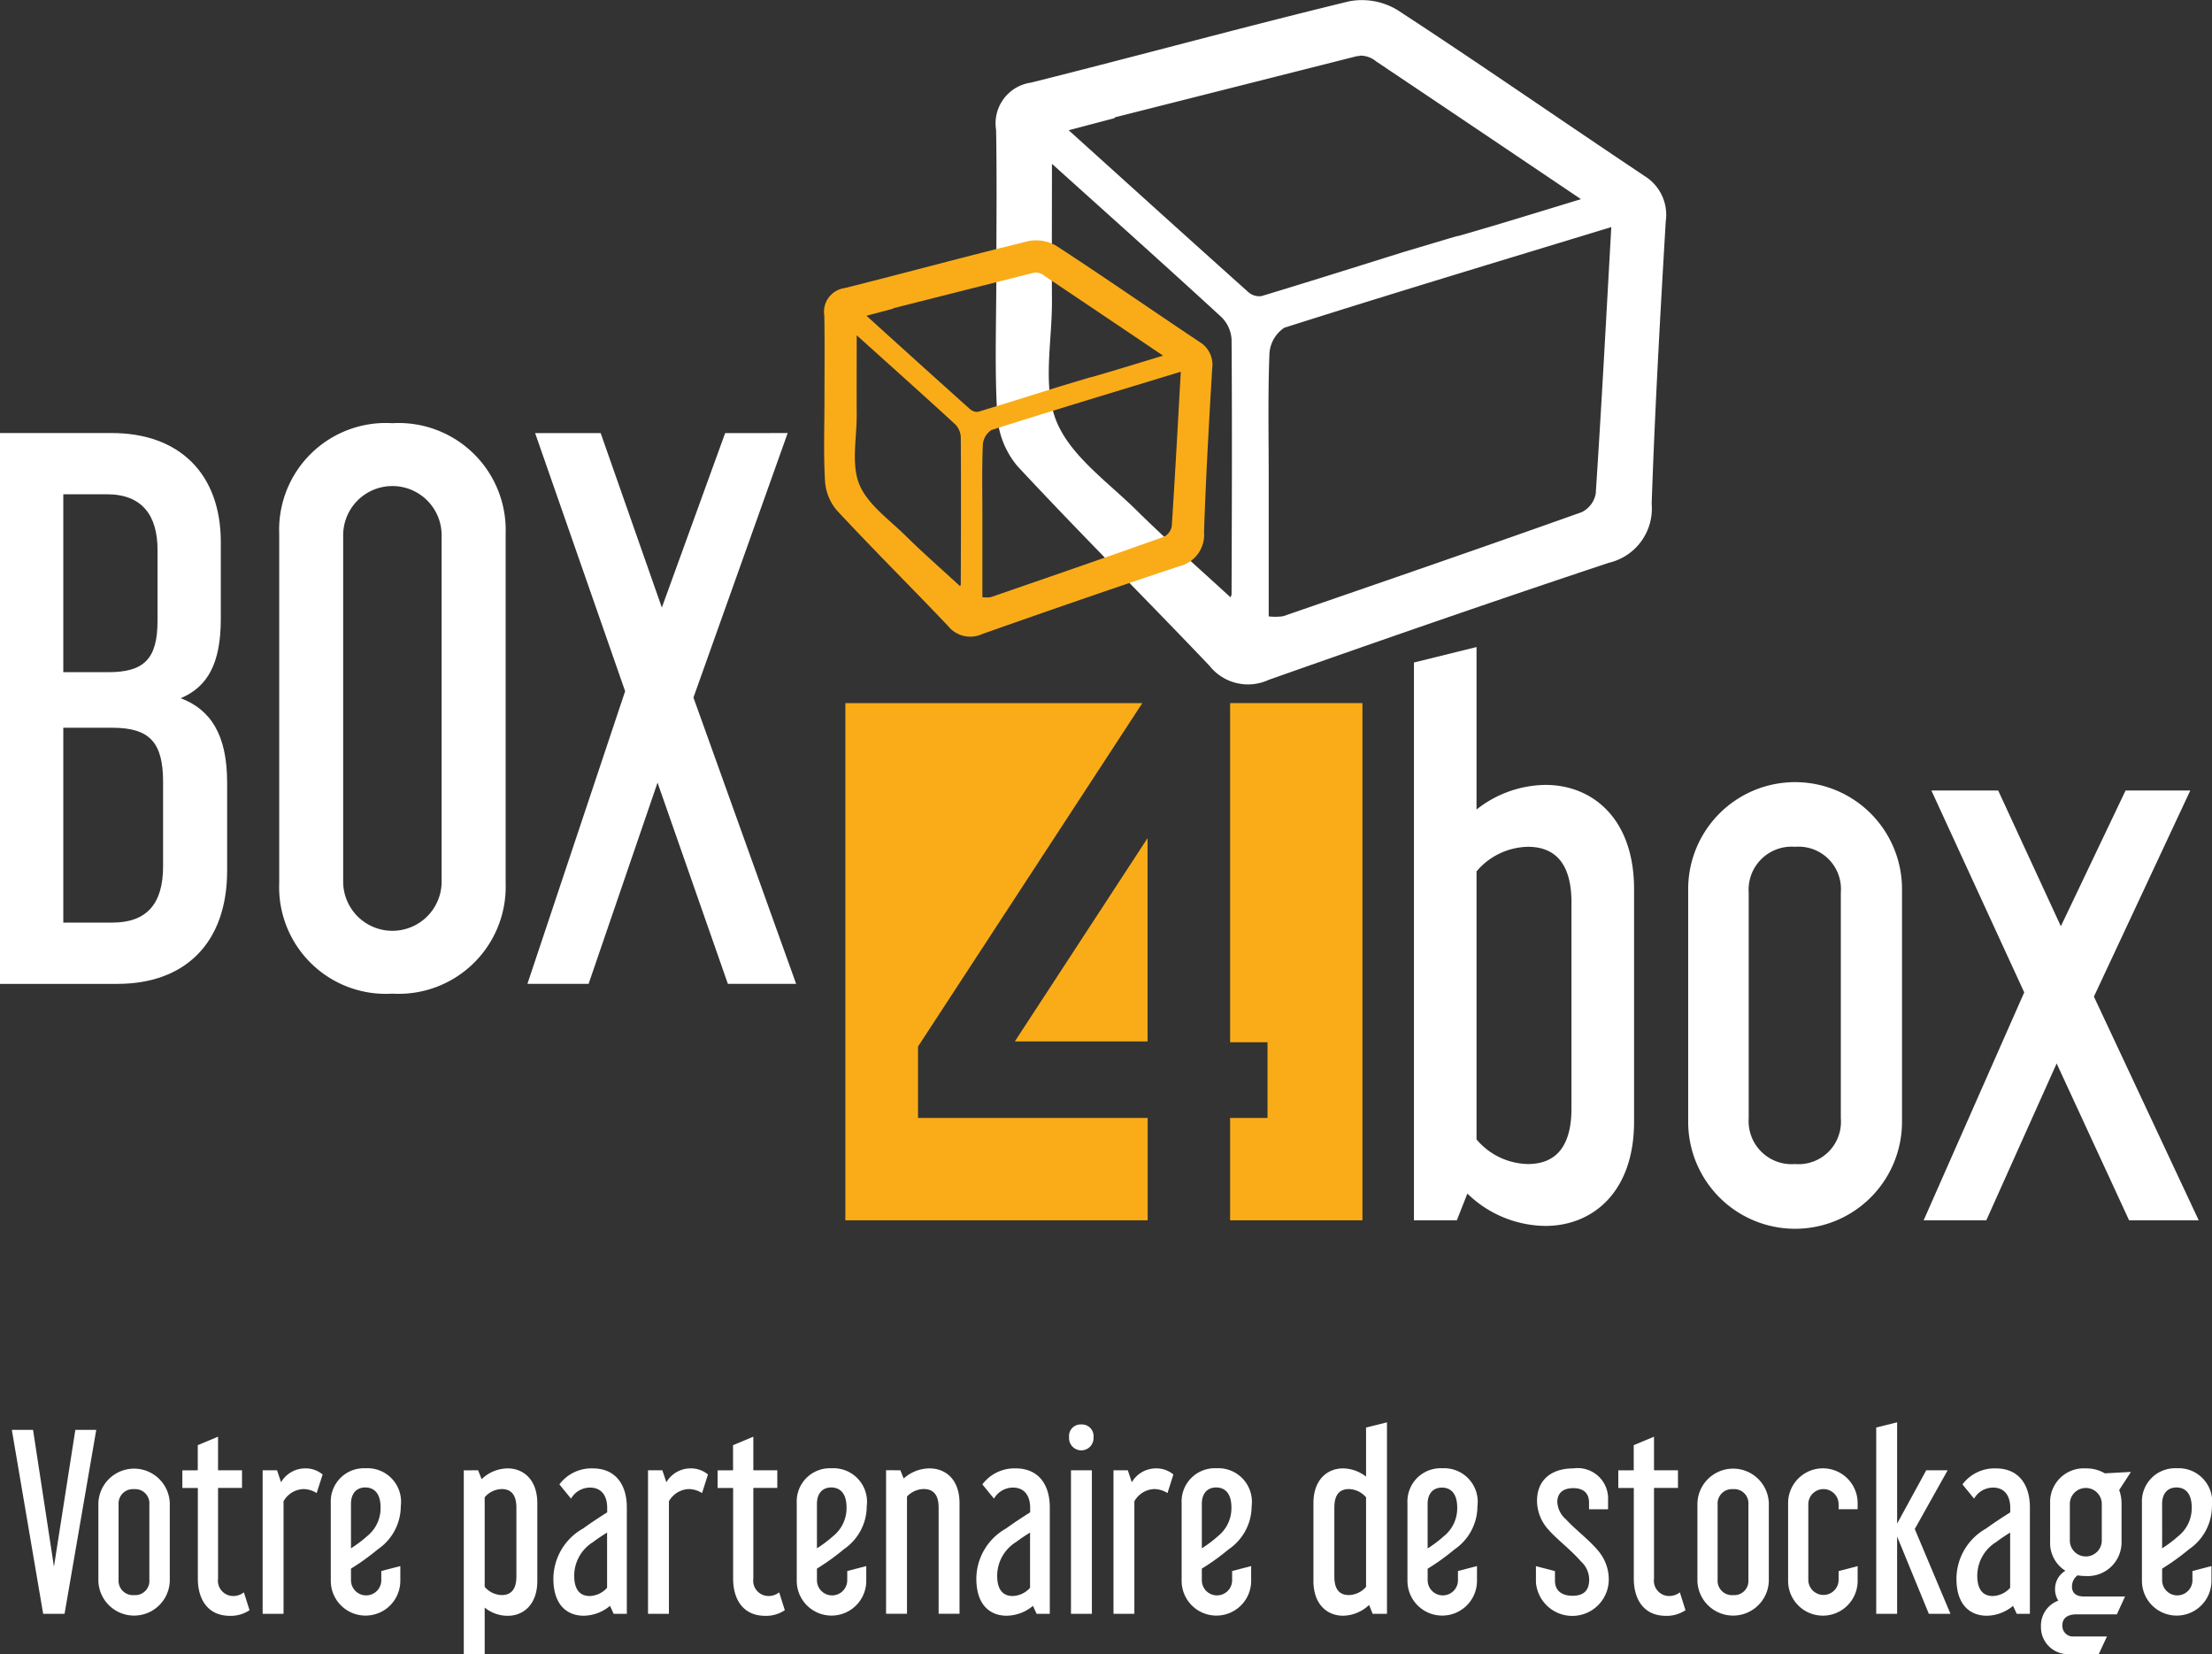
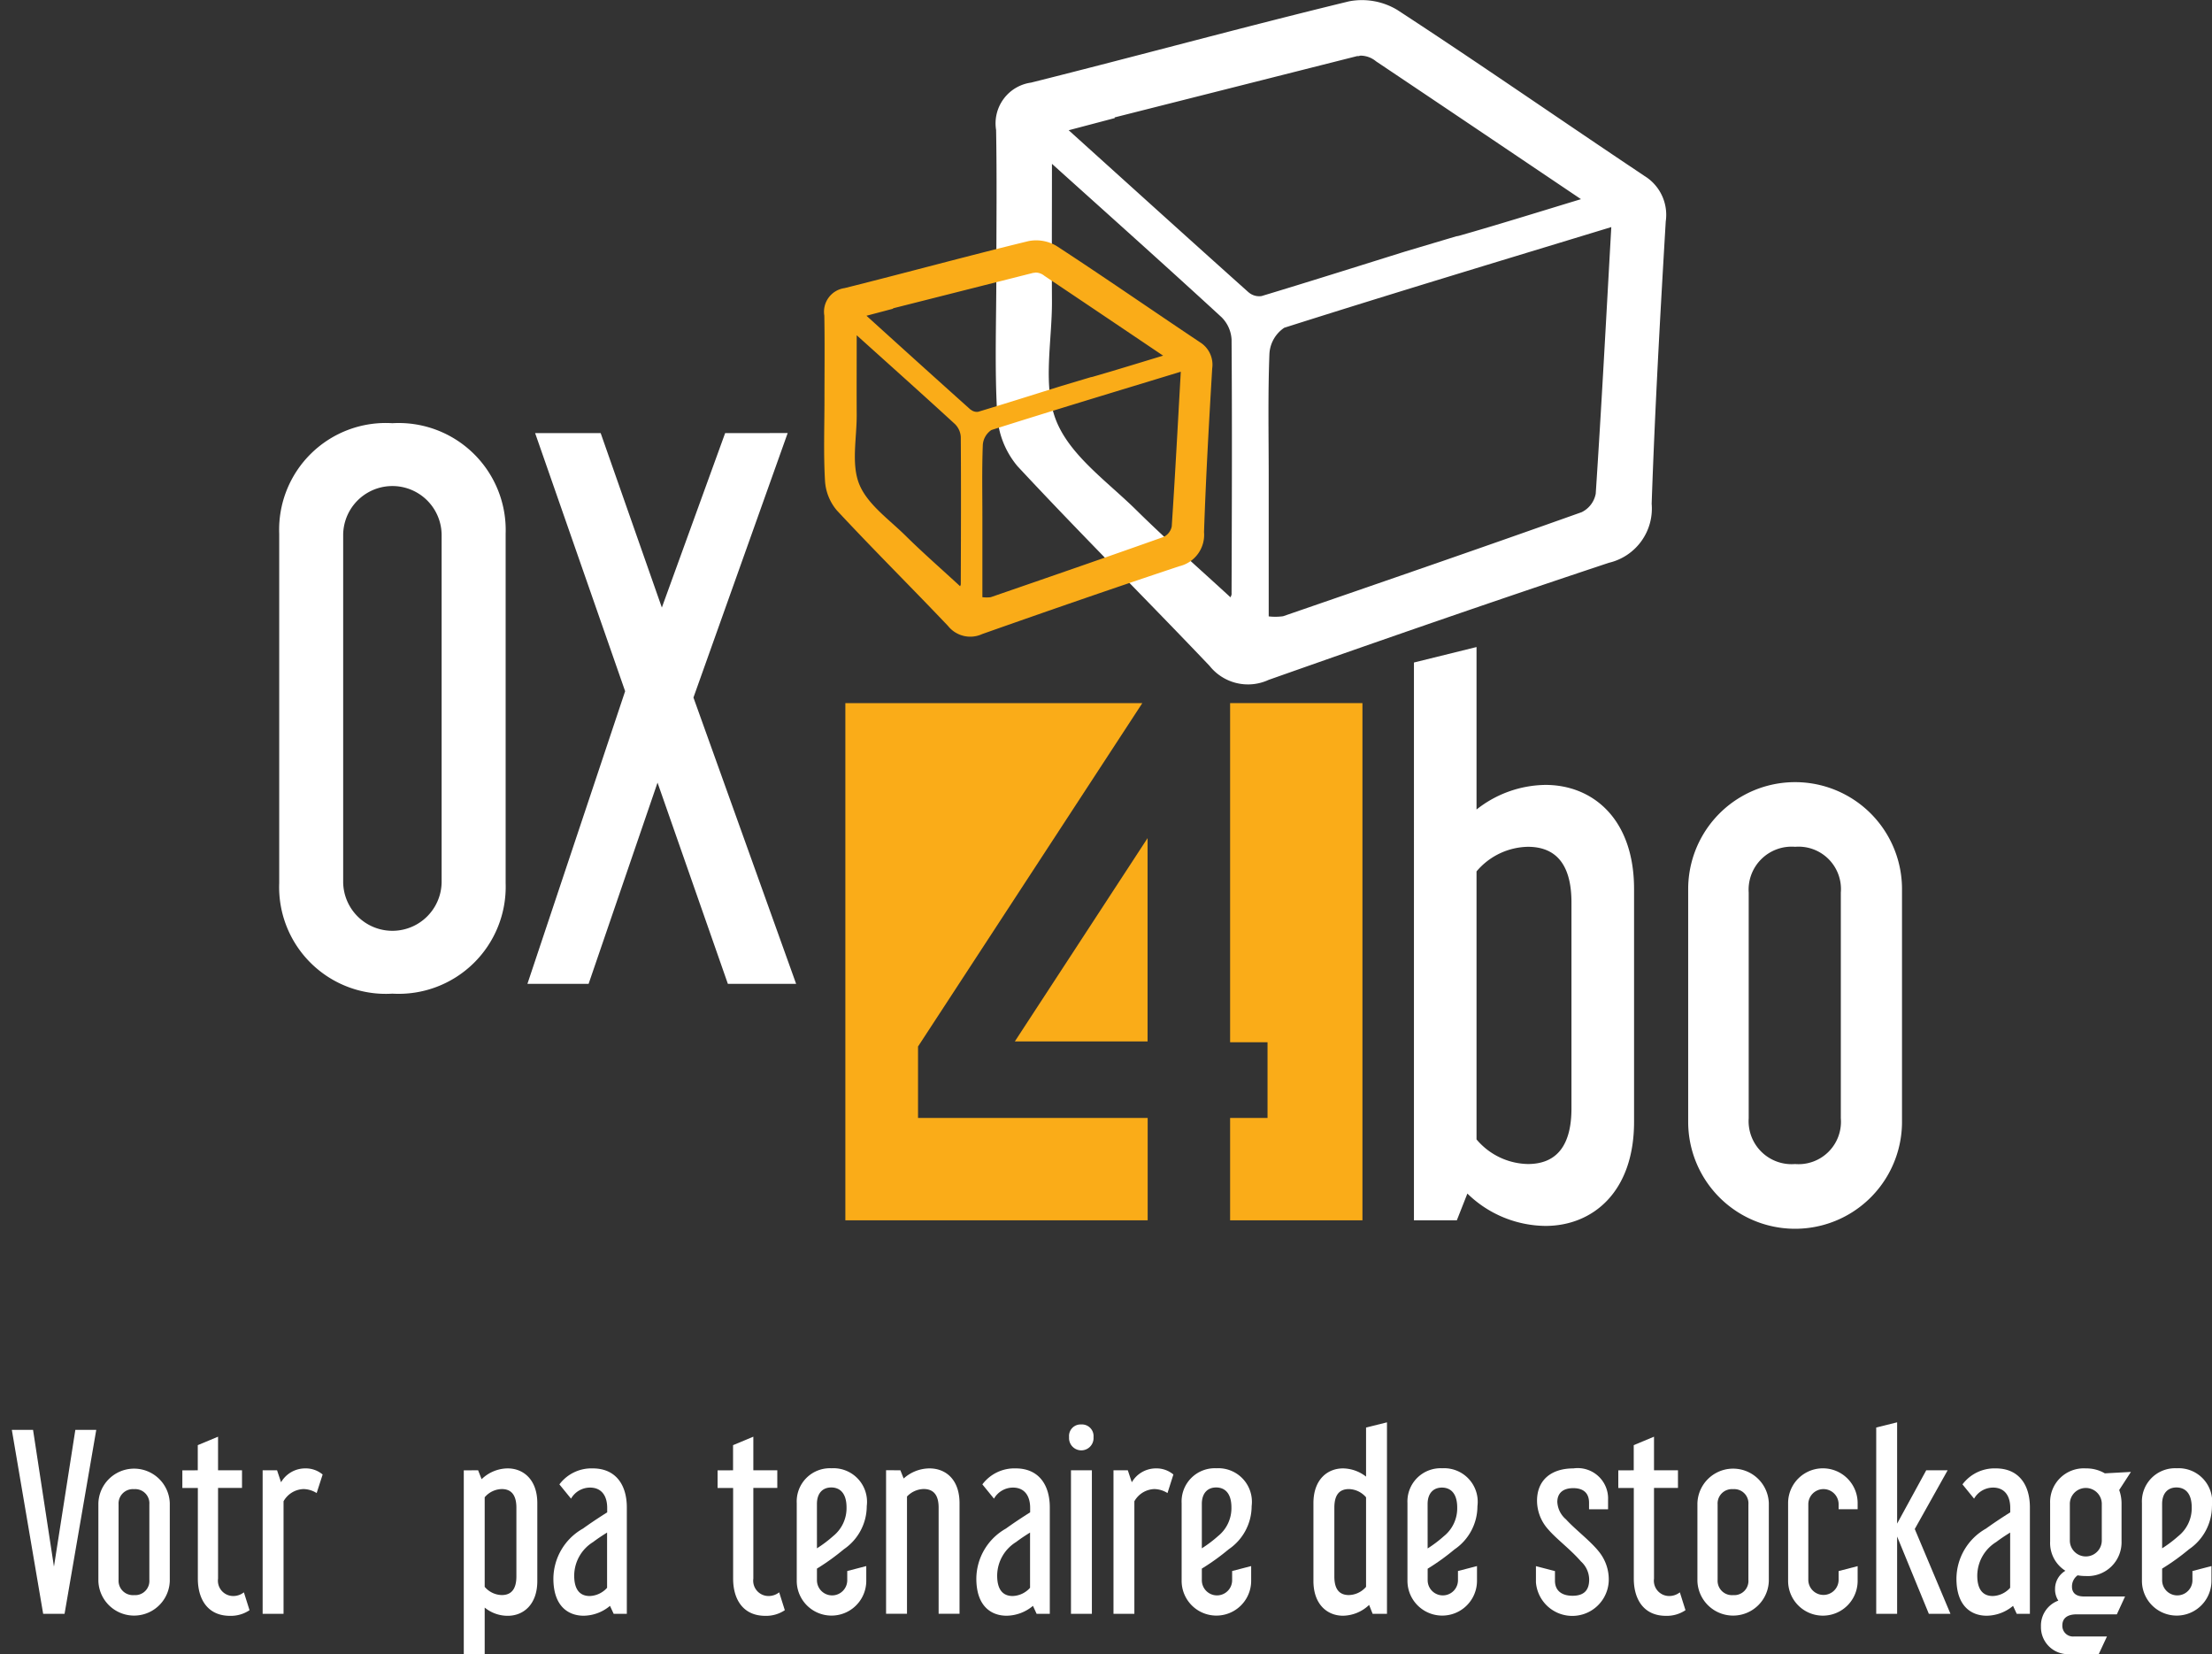
<svg xmlns="http://www.w3.org/2000/svg" width="120" height="89.714" viewBox="0 0 120 89.714">
  <rect x="0" y="0" width="120" height="89.714" fill="#333333" stroke="none" />
  <defs>
    <clipPath id="a">
      <rect width="120" height="89.714" fill="none" />
    </clipPath>
  </defs>
  <g clip-path="url(#a)">
    <path d="M258.162,9.521c-4.469-2.98-8.879-6.05-13.378-8.983a3.719,3.719,0,0,0-2.617-.464c-5.765,1.4-11.489,2.966-17.245,4.407a2.232,2.232,0,0,0-1.9,2.571c.047,2.608.014,5.218.013,7.827,0,2.557-.1,5.119.051,7.667a4.712,4.712,0,0,0,1.1,2.745c3.411,3.666,6.968,7.2,10.418,10.828a2.663,2.663,0,0,0,3.2.759c6.138-2.166,12.289-4.3,18.466-6.353a3.02,3.02,0,0,0,2.316-3.2c.176-5.108.461-10.212.764-15.314a2.472,2.472,0,0,0-1.191-2.488M235.8,32.193c0,.13-.1.26-.075.195-1.683-1.551-3.437-3.082-5.091-4.715-1.557-1.537-3.584-2.948-4.346-4.841s-.224-4.316-.236-6.506c-.013-2.327,0-4.655,0-7.439,3.335,3,6.288,5.64,9.2,8.319a1.846,1.846,0,0,1,.544,1.208c.033,4.593.016,9.186,0,13.779m.932-16.328c-3.175-2.84-6.334-5.7-9.768-8.8l2.5-.659-.009-.037,13.191-3.334,0,.019.145-.035a1.321,1.321,0,0,1,.846.308c3.586,2.4,7.162,4.812,11.118,7.476-2.44.741-4.515,1.389-6.606,1.984a1.1,1.1,0,0,1-.156.03l-2.771.825c-2.794.874-5.289,1.662-7.794,2.417a.876.876,0,0,1-.7-.2M255.55,26.787a1.4,1.4,0,0,1-.759.993C249.4,29.7,244,31.56,238.592,33.425a3.093,3.093,0,0,1-.781.008c0-2.542,0-5.033,0-7.524,0-2.242-.048-4.485.039-6.723a1.82,1.82,0,0,1,.805-1.408c5.787-1.839,11.6-3.589,17.741-5.46-.283,5.028-.533,9.751-.845,14.47" transform="translate(-168.984 -0.001)" fill="#fff" />
    <path d="M204.928,59.3c-2.588-1.726-5.142-3.5-7.748-5.2a2.153,2.153,0,0,0-1.516-.269c-3.339.812-6.654,1.718-9.987,2.552a1.293,1.293,0,0,0-1.1,1.489c.027,1.51.008,3.022.008,4.533,0,1.481-.057,2.965.03,4.441a2.73,2.73,0,0,0,.639,1.59c1.975,2.123,4.036,4.168,6.034,6.271a1.542,1.542,0,0,0,1.853.44c3.555-1.255,7.117-2.489,10.694-3.679a1.749,1.749,0,0,0,1.341-1.855c.1-2.958.267-5.914.443-8.869a1.432,1.432,0,0,0-.69-1.441m-12.949,13.13c0,.076-.06.151-.044.113-.975-.9-1.99-1.785-2.948-2.73-.9-.89-2.076-1.708-2.517-2.8s-.13-2.5-.137-3.768c-.008-1.348,0-2.7,0-4.308,1.931,1.739,3.642,3.267,5.331,4.818a1.069,1.069,0,0,1,.315.7c.019,2.66.009,5.32,0,7.98m.54-9.456c-1.839-1.645-3.669-3.3-5.657-5.1l1.446-.382-.005-.021,7.639-1.931,0,.011.084-.02a.764.764,0,0,1,.49.178c2.077,1.389,4.148,2.787,6.439,4.329-1.413.429-2.615.8-3.826,1.149a.62.62,0,0,1-.09.017l-1.6.478c-1.618.506-3.063.963-4.514,1.4a.508.508,0,0,1-.4-.113m10.9,6.326a.81.81,0,0,1-.44.575c-3.12,1.109-6.251,2.189-9.381,3.269a1.8,1.8,0,0,1-.453,0V68.789c0-1.3-.028-2.6.023-3.894a1.055,1.055,0,0,1,.466-.815c3.352-1.065,6.719-2.078,10.274-3.162-.164,2.912-.309,5.647-.49,8.38" transform="translate(-139.858 -40.756)" fill="#faac18" />
-     <path d="M6.066,96.965c3.663,0,5.913,2.213,5.913,5.913v4.158c0,2.442-.725,3.7-2.175,4.311,1.6.61,2.518,1.946,2.518,4.578V120.7c0,3.93-2.289,6.142-5.951,6.142H0V96.965ZM3.434,109.936H5.875c1.946,0,2.671-.725,2.671-2.785V103.3c0-1.869-.839-3.014-2.747-3.014H3.434Zm0,13.582H6.1c1.869,0,2.747-1.03,2.747-3.052v-4.578c0-2.137-.725-2.938-2.747-2.938H3.434Z" transform="translate(0 -73.477)" fill="#fff" />
    <path d="M74.814,119.711a5.807,5.807,0,0,1-6.142,5.99,5.786,5.786,0,0,1-6.142-5.99V100.75a5.786,5.786,0,0,1,6.142-5.99,5.806,5.806,0,0,1,6.142,5.99ZM66,119.673a2.671,2.671,0,0,0,5.341,0V100.788a2.671,2.671,0,0,0-5.341,0Z" transform="translate(-47.383 -71.806)" fill="#fff" />
    <path d="M132.245,96.965l-5.112,14.345,5.57,15.528H129l-3.815-10.912-3.739,10.912h-3.319l5.3-15.871-4.883-14H122.1l3.319,9.462,3.434-9.462Z" transform="translate(-89.514 -73.476)" fill="#fff" />
    <path d="M320.052,144.88v8.813a6.133,6.133,0,0,1,3.739-1.335c2.556,0,4.807,1.831,4.807,5.646v12.628c0,3.815-2.251,5.646-4.807,5.646a6.143,6.143,0,0,1-4.235-1.755l-.572,1.45h-2.327V145.719Zm0,12.17v14.536a3.733,3.733,0,0,0,2.785,1.335c1.641,0,2.365-1.106,2.365-3.014V158.729c0-1.907-.725-3.014-2.365-3.014a3.733,3.733,0,0,0-2.785,1.335" transform="translate(-239.951 -109.785)" fill="#fff" />
    <path d="M389.681,194.025a5.8,5.8,0,0,1-11.6,0V181.4a5.8,5.8,0,0,1,11.6,0Zm-8.317-.191a2.333,2.333,0,0,0,2.518,2.48,2.3,2.3,0,0,0,2.48-2.48V181.587a2.3,2.3,0,0,0-2.48-2.48,2.333,2.333,0,0,0-2.518,2.48Z" transform="translate(-286.498 -133.177)" fill="#fff" />
-     <path d="M445.3,177.01l-5.227,11.178,5.685,12.132h-3.777l-3.93-8.508-3.815,8.508h-3.4l5.456-12.361-5.036-10.95h3.624l3.4,7.363,3.51-7.363Z" transform="translate(-326.479 -134.132)" fill="#fff" />
    <path d="M3.814,320.163l1.134,7.418,1.16-7.418H7.243l-1.72,9.979H4.363l-1.7-9.979Z" transform="translate(-2.021 -242.608)" fill="#fff" />
    <path d="M25.908,334.9a1.938,1.938,0,0,1-3.874,0v-4.219a1.938,1.938,0,0,1,3.874,0Zm-2.778-.063a.779.779,0,0,0,.841.828.77.77,0,0,0,.828-.828v-4.091a.769.769,0,0,0-.828-.828.779.779,0,0,0-.841.828Z" transform="translate(-16.697 -249.147)" fill="#fff" />
    <path d="M41.662,323.512v-1.364l1.1-.459v1.823h1.3v.956h-1.3v4.92a.831.831,0,0,0,.828.943.928.928,0,0,0,.574-.2l.306.969a1.817,1.817,0,0,1-1.058.306c-1.224,0-1.746-.918-1.746-2.014v-4.92h-.841v-.956Z" transform="translate(-30.933 -243.764)" fill="#fff" />
    <path d="M61.749,330.13a1.387,1.387,0,0,0-.714-.217,1.293,1.293,0,0,0-1.083.663v6.105H58.818v-7.787H59.6l.217.65a1.515,1.515,0,0,1,1.313-.752,1.423,1.423,0,0,1,.943.331Z" transform="translate(-44.57 -249.147)" fill="#fff" />
-     <path d="M75.175,334.233v.624a.822.822,0,1,0,1.644,0v-.5l1.032-.268v.8a1.886,1.886,0,1,1-3.772,0v-4.219a1.8,1.8,0,0,1,1.886-1.886,1.821,1.821,0,0,1,1.912,2.052,2.835,2.835,0,0,1-1.249,2.345,12.169,12.169,0,0,1-1.453,1.045m0-1.1a6.785,6.785,0,0,0,.879-.663,1.94,1.94,0,0,0,.726-1.555c0-.8-.382-1.083-.828-1.083-.484,0-.778.331-.778.892Z" transform="translate(-56.134 -249.146)" fill="#fff" />
    <path d="M104.641,328.894l.191.484a2.052,2.052,0,0,1,1.415-.586c.854,0,1.606.612,1.606,1.886V334.9c0,1.275-.752,1.887-1.606,1.887a1.972,1.972,0,0,1-1.249-.446v2.524h-1.134v-9.967Zm.357,1.466v4.856a1.247,1.247,0,0,0,.93.446c.548,0,.79-.37.79-1.007V330.92c0-.637-.242-1.007-.79-1.007a1.247,1.247,0,0,0-.93.446" transform="translate(-78.704 -249.147)" fill="#fff" />
    <path d="M124.245,329.659a2.173,2.173,0,0,1,1.81-.867c1.236,0,1.848.88,1.848,2.116v5.773h-.713l-.2-.433a2.266,2.266,0,0,1-1.427.535c-.854,0-1.644-.535-1.644-2.013a3.142,3.142,0,0,1,1.606-2.715c.37-.268.829-.574,1.313-.88v-.242c0-.65-.306-1.1-.93-1.1a1.189,1.189,0,0,0-1.032.6Zm2.587,5.608v-2.995c-.306.191-.535.344-.752.51a2.158,2.158,0,0,0-1.032,1.823c0,.79.331,1.109.841,1.109a1.319,1.319,0,0,0,.943-.446" transform="translate(-93.898 -249.147)" fill="#fff" />
-     <path d="M148.053,330.13a1.389,1.389,0,0,0-.714-.217,1.293,1.293,0,0,0-1.083.663v6.105h-1.134v-7.787h.778l.217.65a1.515,1.515,0,0,1,1.313-.752,1.423,1.423,0,0,1,.943.331Z" transform="translate(-109.967 -249.147)" fill="#fff" />
    <path d="M161.539,323.512v-1.364l1.1-.459v1.823h1.3v.956h-1.3v4.92a.831.831,0,0,0,.828.943.928.928,0,0,0,.574-.2l.306.969a1.817,1.817,0,0,1-1.058.306c-1.224,0-1.746-.918-1.746-2.014v-4.92H160.7v-.956Z" transform="translate(-121.771 -243.764)" fill="#fff" />
    <path d="M179.528,334.233v.624a.822.822,0,1,0,1.644,0v-.5l1.032-.268v.8a1.886,1.886,0,1,1-3.772,0v-4.219a1.8,1.8,0,0,1,1.886-1.886,1.821,1.821,0,0,1,1.912,2.052,2.835,2.835,0,0,1-1.249,2.345,12.169,12.169,0,0,1-1.453,1.045m0-1.1a6.786,6.786,0,0,0,.879-.663,1.94,1.94,0,0,0,.726-1.555c0-.8-.382-1.083-.828-1.083-.484,0-.778.331-.778.892Z" transform="translate(-135.209 -249.146)" fill="#fff" />
    <path d="M199.207,328.894l.178.446a2.114,2.114,0,0,1,1.4-.548c.892,0,1.631.612,1.631,1.886v6h-1.134v-5.761c0-.637-.242-1.007-.816-1.007a1.286,1.286,0,0,0-.9.408v6.36h-1.135v-7.787Z" transform="translate(-150.362 -249.147)" fill="#fff" />
    <path d="M218.968,329.659a2.173,2.173,0,0,1,1.81-.867c1.236,0,1.848.88,1.848,2.116v5.773h-.714l-.2-.433a2.265,2.265,0,0,1-1.427.535c-.854,0-1.644-.535-1.644-2.013a3.142,3.142,0,0,1,1.606-2.715c.37-.268.829-.574,1.313-.88v-.242c0-.65-.306-1.1-.93-1.1a1.189,1.189,0,0,0-1.032.6Zm2.587,5.608v-2.995c-.306.191-.535.344-.752.51a2.158,2.158,0,0,0-1.032,1.823c0,.79.331,1.109.841,1.109a1.319,1.319,0,0,0,.943-.446" transform="translate(-165.675 -249.147)" fill="#fff" />
    <path d="M240.75,319.641a.665.665,0,1,1-1.326,0,.625.625,0,0,1,.65-.688.632.632,0,0,1,.676.688m-.089,9.584h-1.134v-7.787h1.134Z" transform="translate(-181.427 -241.691)" fill="#fff" />
    <path d="M252.3,330.13a1.387,1.387,0,0,0-.714-.217,1.293,1.293,0,0,0-1.083.663v6.105H249.37v-7.787h.777l.217.65a1.515,1.515,0,0,1,1.313-.752,1.423,1.423,0,0,1,.943.331Z" transform="translate(-188.964 -249.147)" fill="#fff" />
    <path d="M265.727,334.233v.624a.822.822,0,1,0,1.644,0v-.5l1.032-.268v.8a1.886,1.886,0,1,1-3.772,0v-4.219a1.8,1.8,0,0,1,1.886-1.886,1.821,1.821,0,0,1,1.912,2.052,2.835,2.835,0,0,1-1.249,2.345,12.168,12.168,0,0,1-1.453,1.045m0-1.1a6.784,6.784,0,0,0,.879-.663,1.94,1.94,0,0,0,.726-1.555c0-.8-.382-1.083-.828-1.083-.484,0-.777.331-.777.892Z" transform="translate(-200.528 -249.146)" fill="#fff" />
    <path d="M298.142,318.479v10.387h-.778l-.191-.484a2.1,2.1,0,0,1-1.415.586c-.854,0-1.606-.612-1.606-1.886v-4.219c0-1.274.752-1.886,1.606-1.886a2.077,2.077,0,0,1,1.249.446V318.76Zm-2.855,8.361c0,.637.229,1.007.79,1.007a1.268,1.268,0,0,0,.93-.446v-4.856a1.267,1.267,0,0,0-.93-.446c-.561,0-.79.37-.79,1.007Z" transform="translate(-222.899 -241.332)" fill="#fff" />
    <path d="M316.3,334.233v.624a.822.822,0,1,0,1.644,0v-.5l1.032-.268v.8a1.886,1.886,0,1,1-3.772,0v-4.219a1.8,1.8,0,0,1,1.886-1.886A1.821,1.821,0,0,1,319,330.843a2.835,2.835,0,0,1-1.249,2.345,12.167,12.167,0,0,1-1.453,1.045m0-1.1a6.785,6.785,0,0,0,.879-.663,1.94,1.94,0,0,0,.726-1.555c0-.8-.382-1.083-.828-1.083-.484,0-.778.331-.778.892Z" transform="translate(-238.85 -249.146)" fill="#fff" />
    <path d="M347.9,330.5v.51h-1.032v-.357c0-.51-.293-.79-.854-.79-.586,0-.867.293-.867.752a1.326,1.326,0,0,0,.472.943c.472.523,1.326,1.173,1.771,1.733a2.4,2.4,0,0,1,.548,1.568,1.979,1.979,0,0,1-3.951.115v-.88l1.032.268v.522c0,.5.319.816.956.816.612,0,.9-.293.9-.88a1.34,1.34,0,0,0-.446-.981c-.573-.663-1.325-1.211-1.771-1.733a2.336,2.336,0,0,1-.612-1.555c0-1.134.777-1.759,1.975-1.759A1.649,1.649,0,0,1,347.9,330.5" transform="translate(-260.663 -249.147)" fill="#fff" />
    <path d="M363.247,323.512v-1.364l1.1-.459v1.823h1.3v.956h-1.3v4.92a.831.831,0,0,0,.828.943.929.929,0,0,0,.574-.2l.306.969a1.816,1.816,0,0,1-1.058.306c-1.224,0-1.746-.918-1.746-2.014v-4.92h-.841v-.956Z" transform="translate(-274.618 -243.764)" fill="#fff" />
    <path d="M384.015,334.9a1.938,1.938,0,0,1-3.874,0v-4.219a1.938,1.938,0,0,1,3.874,0Zm-2.778-.063a.779.779,0,0,0,.841.828.77.77,0,0,0,.829-.828v-4.091a.77.77,0,0,0-.829-.828.779.779,0,0,0-.841.828Z" transform="translate(-288.057 -249.147)" fill="#fff" />
    <path d="M401.55,334.833a.822.822,0,1,0,1.644,0v-.472l1.032-.268v.8a1.886,1.886,0,1,1-3.772,0v-4.219a1.886,1.886,0,0,1,3.772,0v.331h-1.032v-.268a.822.822,0,1,0-1.644,0Z" transform="translate(-303.45 -249.147)" fill="#fff" />
    <path d="M424.062,321.079l-1.784,3.186,1.937,4.6h-1.173l-1.721-4.193v4.193h-1.134V318.759l1.134-.281v5.493l1.58-2.893Z" transform="translate(-318.403 -241.332)" fill="#fff" />
    <path d="M438.464,329.659a2.173,2.173,0,0,1,1.81-.867c1.236,0,1.848.88,1.848,2.116v5.773h-.714l-.2-.433a2.265,2.265,0,0,1-1.427.535c-.854,0-1.644-.535-1.644-2.013a3.142,3.142,0,0,1,1.606-2.715c.37-.268.829-.574,1.313-.88v-.242c0-.65-.306-1.1-.93-1.1a1.189,1.189,0,0,0-1.032.6Zm2.587,5.608v-2.995c-.306.191-.535.344-.752.51a2.158,2.158,0,0,0-1.032,1.823c0,.79.331,1.109.841,1.109a1.319,1.319,0,0,0,.943-.446" transform="translate(-332.001 -249.147)" fill="#fff" />
    <path d="M457.575,330.678a1.826,1.826,0,0,1,1.937-1.886,1.981,1.981,0,0,1,1.032.268l1.415-.077-.637.981a2.151,2.151,0,0,1,.128.714v2.065a1.833,1.833,0,0,1-1.937,1.887,2.529,2.529,0,0,1-.446-.038.743.743,0,0,0-.306.612c0,.319.191.535.65.535h2.23l-.446.969h-2.179c-.561,0-.778.255-.778.6a.579.579,0,0,0,.637.6h1.784l-.446.956h-1.555a1.465,1.465,0,0,1-1.58-1.5,1.442,1.442,0,0,1,.943-1.4,1.108,1.108,0,0,1-.178-.637,1.14,1.14,0,0,1,.561-.982,1.78,1.78,0,0,1-.828-1.593Zm1.07,2.052a.867.867,0,0,0,1.733,0v-2.039a.867.867,0,0,0-1.733,0Z" transform="translate(-346.357 -249.147)" fill="#fff" />
    <path d="M480.8,334.233v.624a.822.822,0,1,0,1.644,0v-.5l1.032-.268v.8a1.886,1.886,0,1,1-3.772,0v-4.219a1.8,1.8,0,0,1,1.886-1.886,1.821,1.821,0,0,1,1.912,2.052,2.835,2.835,0,0,1-1.249,2.345,12.172,12.172,0,0,1-1.453,1.045m0-1.1a6.787,6.787,0,0,0,.879-.663,1.94,1.94,0,0,0,.726-1.555c0-.8-.382-1.083-.828-1.083-.484,0-.778.331-.778.892Z" transform="translate(-363.505 -249.146)" fill="#fff" />
    <path d="M234.5,198.692V187.667l-7.2,11.025Z" transform="translate(-172.245 -142.207)" fill="#faac18" />
    <path d="M193.261,179.935V176.06l12.168-18.626H189.318v28.052h16.4v-5.552Z" transform="translate(-143.458 -119.298)" fill="#faac18" />
    <path d="M282.667,157.434h-7.179v18.395h2.03v4.106h-2.03v5.552h7.179Z" transform="translate(-208.755 -119.298)" fill="#faac18" />
  </g>
</svg>